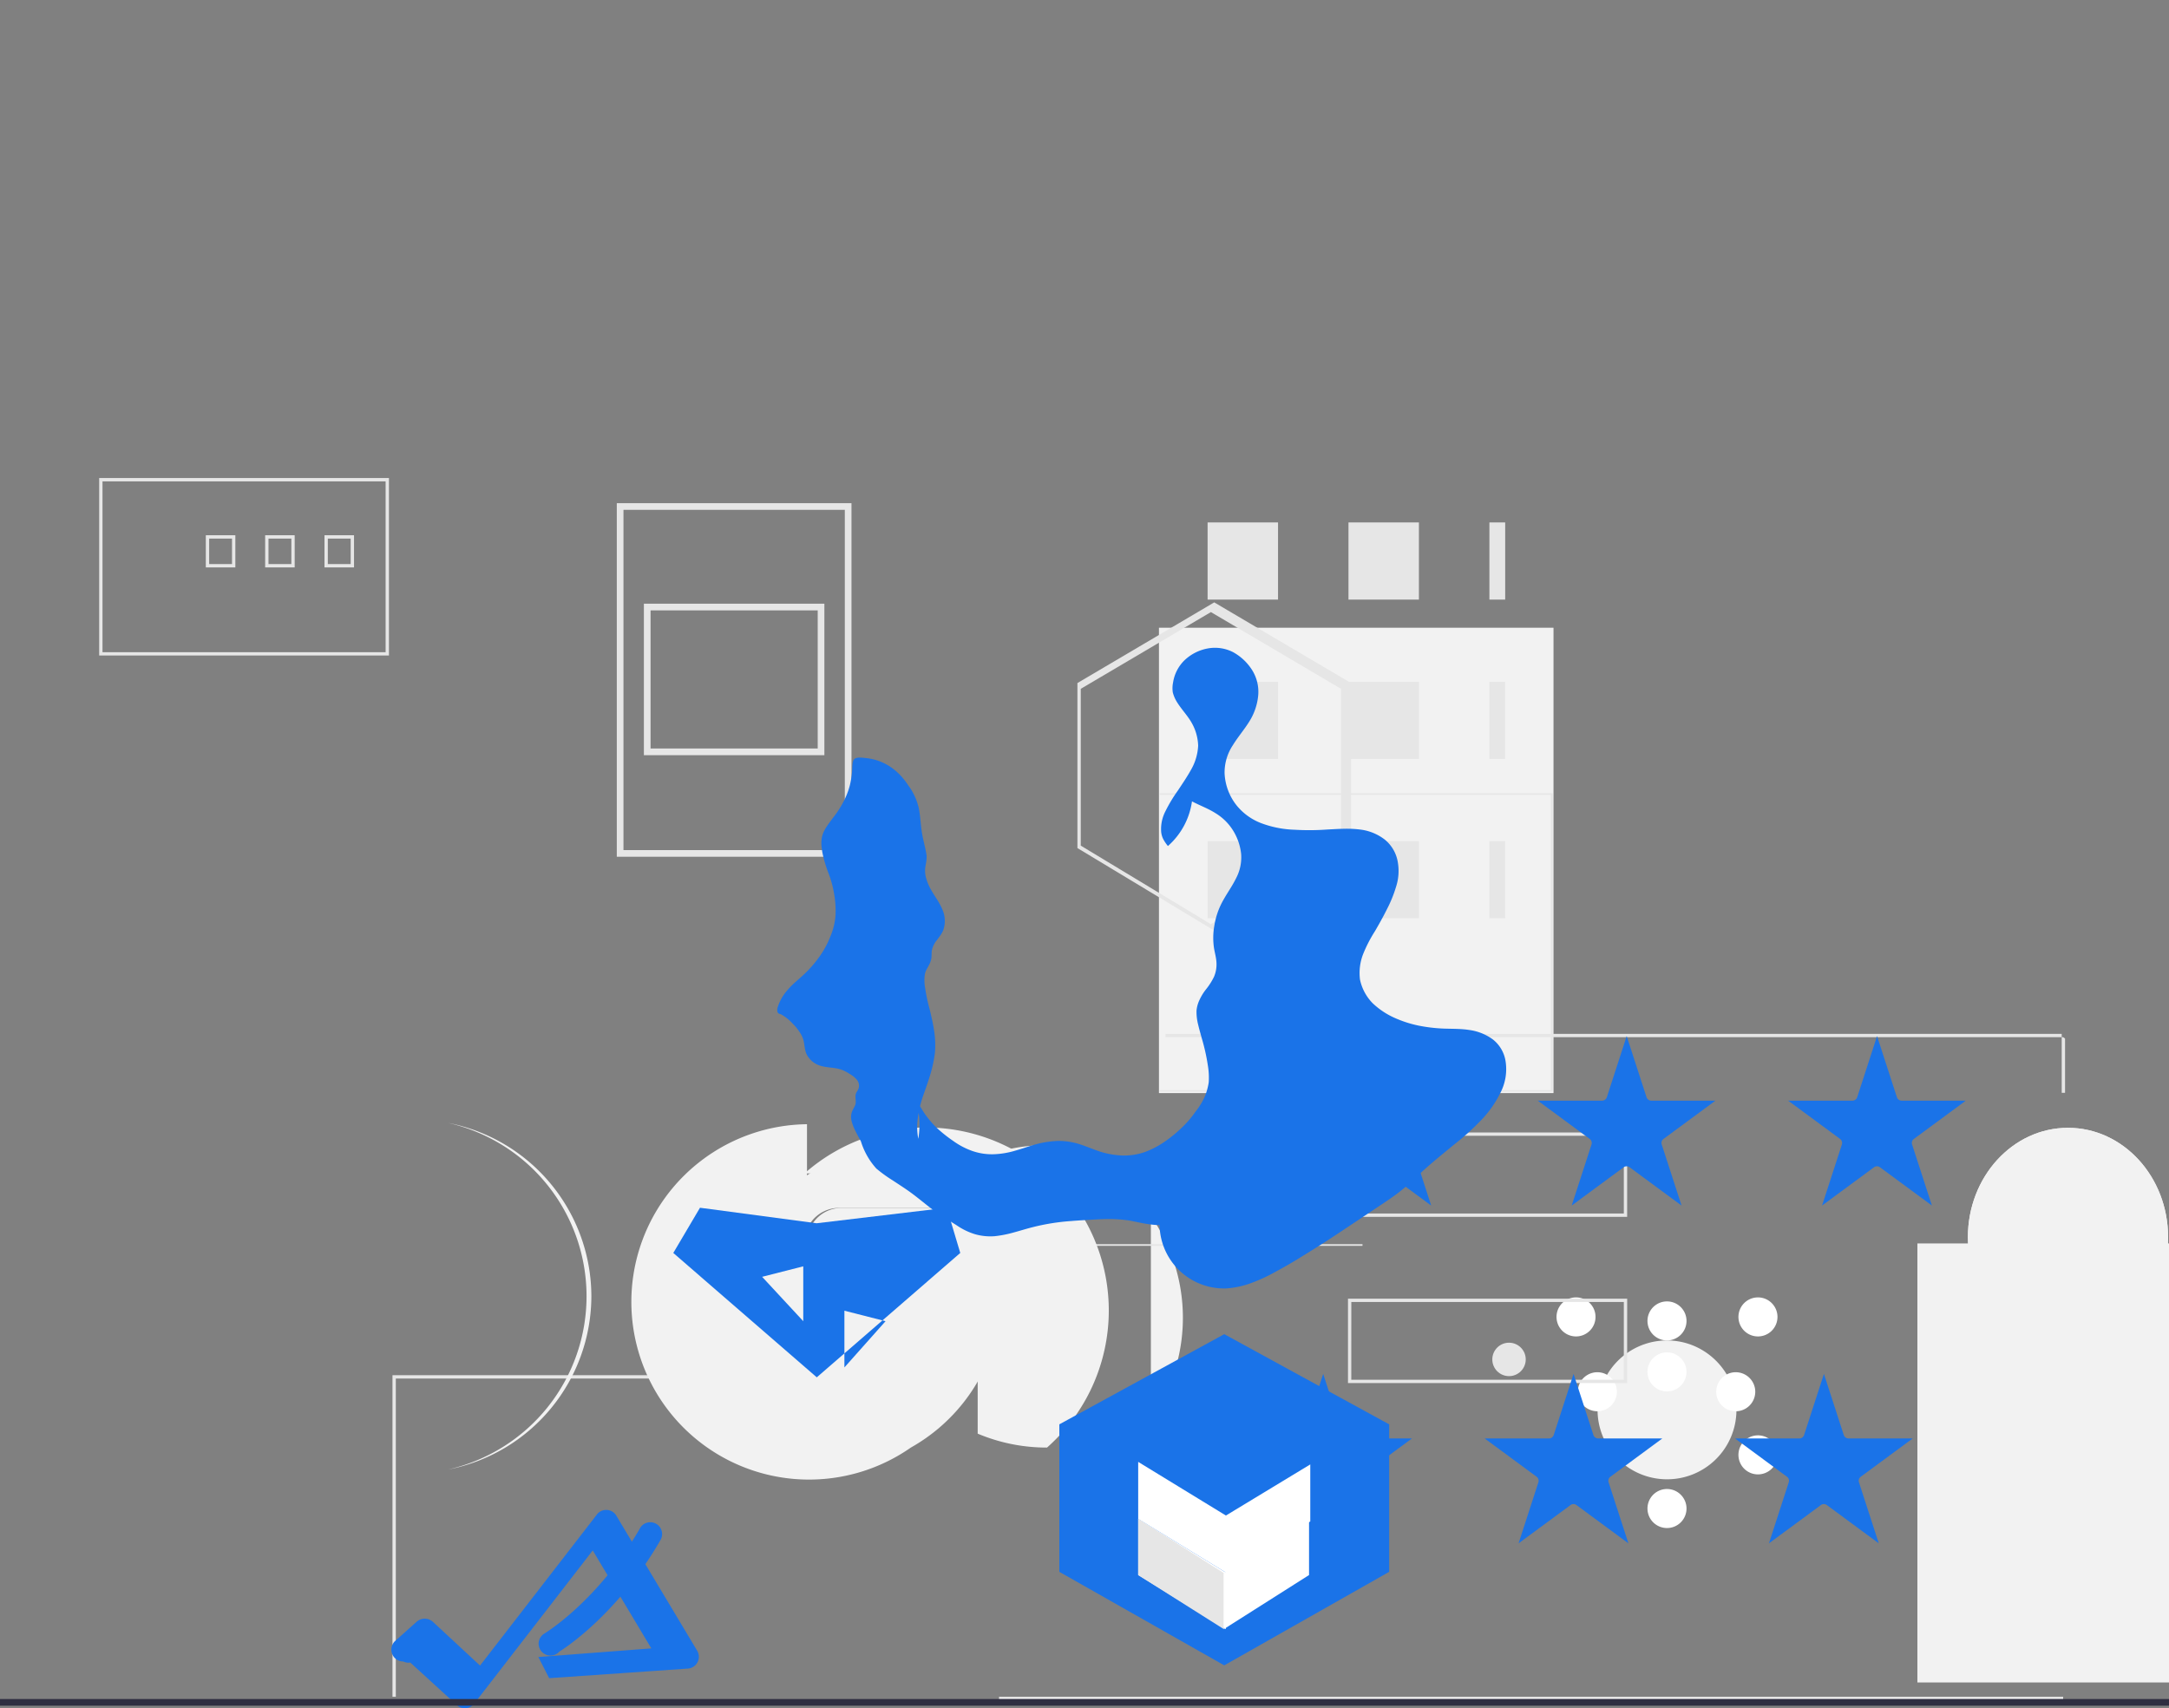
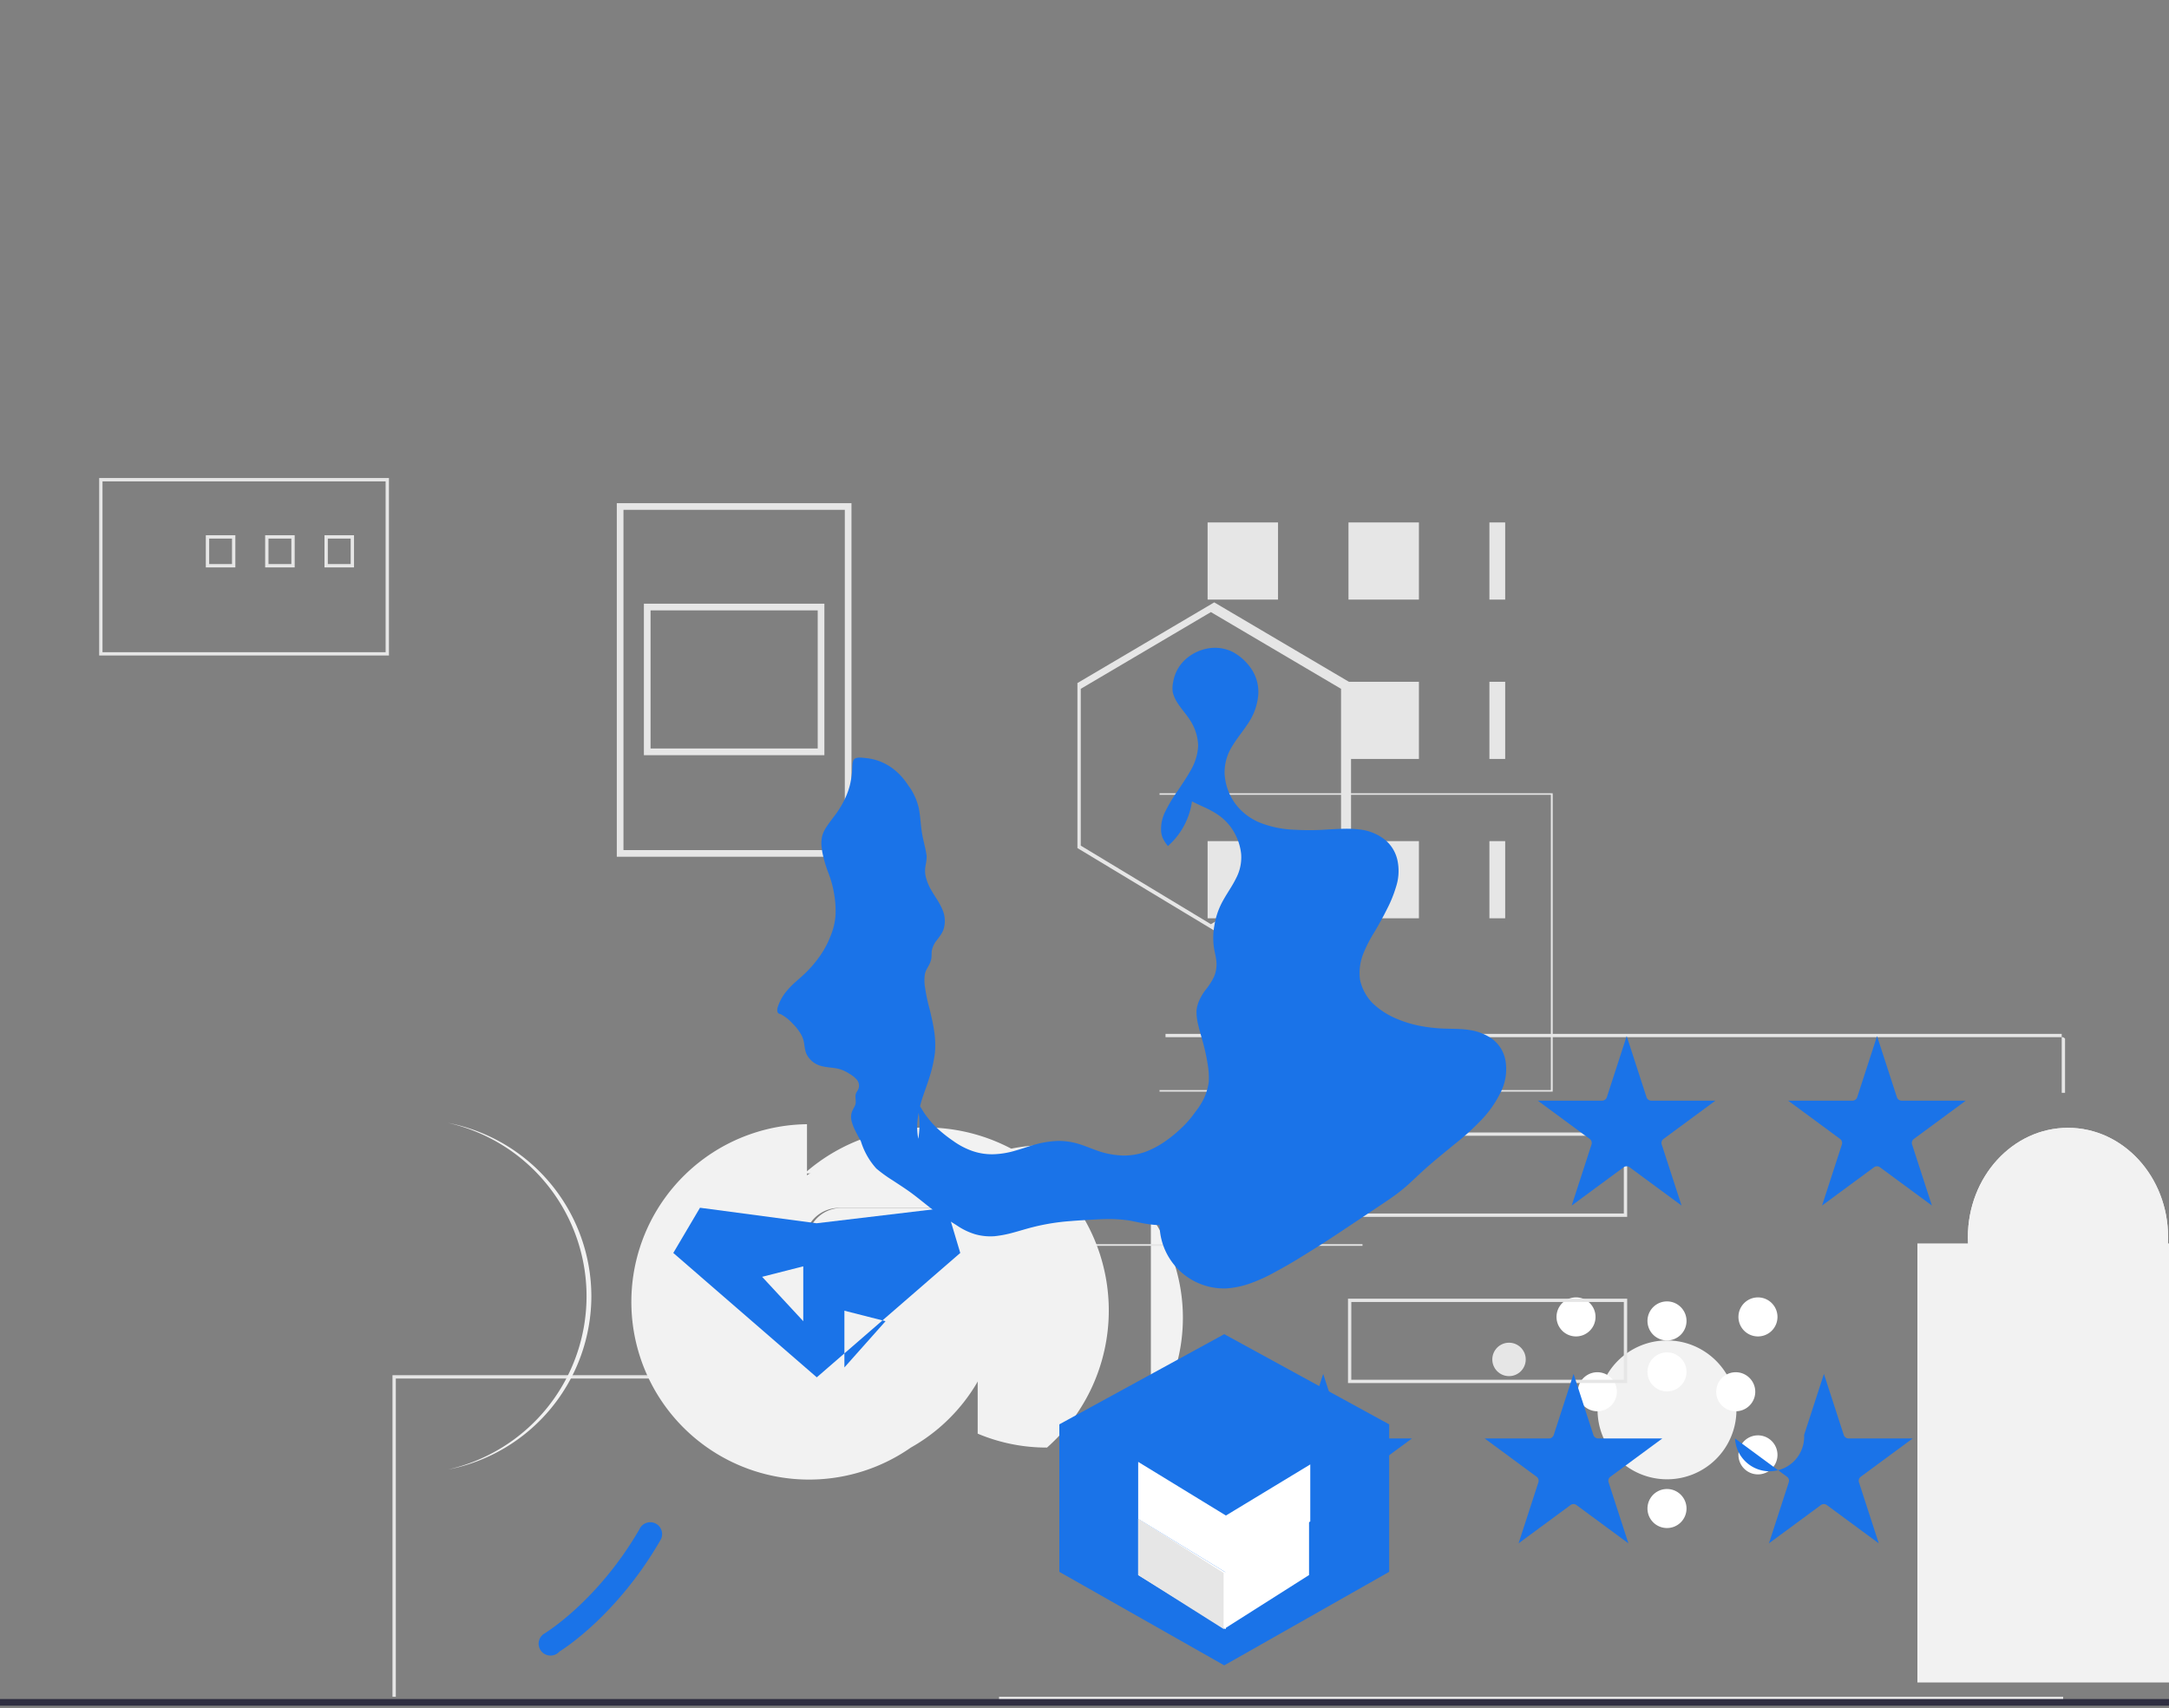
<svg xmlns="http://www.w3.org/2000/svg" data-name="Layer 1" width="650" height="512" viewBox="0 0 650 512">
  <rect x="0" y="0" width="650" height="512" fill="#808080" stroke="none" />
  <path d="M774.56,637.39a20.81,20.81,0,1,1,0-41.62c11.59,0,21,9.53,20.81,21.12A20.78,20.78,0,0,1,774.56,637.39Z" transform="translate(-275 -194)" fill="#f2f2f2" />
  <path d="M774.56,611.05a5.85,5.85,0,1,1,0-11.7c3.26,0,5.9,2.68,5.85,5.94A5.85,5.85,0,0,1,774.56,611.05Z" transform="translate(-275 -194)" fill="#fff" />
  <path d="M774.56,652a5.85,5.85,0,1,1,0-11.7c3.26,0,5.9,2.68,5.85,5.94A5.85,5.85,0,0,1,774.56,652Z" transform="translate(-275 -194)" fill="#fff" />
  <path d="M774.56,595.77a5.85,5.85,0,1,1,0-11.7c3.26,0,5.9,2.68,5.85,5.94A5.85,5.85,0,0,1,774.56,595.77Z" transform="translate(-275 -194)" fill="#fff" />
  <path d="M795.16,617a5.85,5.85,0,1,1,0-11.7c3.26,0,5.9,2.68,5.85,5.94A5.85,5.85,0,0,1,795.16,617Z" transform="translate(-275 -194)" fill="#fff" />
  <path d="M753.69,617a5.85,5.85,0,1,1,0-11.7c3.26,0,5.9,2.68,5.85,5.94A5.85,5.85,0,0,1,753.69,617Z" transform="translate(-275 -194)" fill="#fff" />
  <path d="M801.82,594.57a5.85,5.85,0,1,1,0-11.7c3.26,0,5.9,2.68,5.85,5.94A5.85,5.85,0,0,1,801.82,594.57Z" transform="translate(-275 -194)" fill="#fff" />
  <path d="M747.3,635.92a5.85,5.85,0,1,1,0-11.7c3.26,0,5.9,2.68,5.84,5.94A5.85,5.85,0,0,1,747.3,635.92Z" transform="translate(-275 -194)" fill="#fff" />
  <path d="M801.82,635.92a5.85,5.85,0,1,1,0-11.7c3.26,0,5.9,2.68,5.85,5.94A5.85,5.85,0,0,1,801.82,635.92Z" transform="translate(-275 -194)" fill="#fff" />
  <path d="M747.3,594.57a5.85,5.85,0,1,1,0-11.7c3.26,0,5.9,2.68,5.84,5.94A5.85,5.85,0,0,1,747.3,594.57Z" transform="translate(-275 -194)" fill="#fff" />
  <path d="M924.68,566.76c.03-.63.05-1.27.05-1.91,0-18.12-13.44-32.81-30-32.81s-30,14.69-30,32.81c0,.64.02,1.28.05,1.91h-15.18v131.46H939.87V566.76Z" transform="translate(-275 -194)" fill="#f2f2f2" />
  <path d="M547.18,537.22a53.26,53.26,0,0,0-31.12,96.92V566.39a10.35,10.35,0,0,1,10.34-10.34h41.56A53.3,53.3,0,0,0,547.18,537.22Z" transform="translate(-275 -194)" fill="#f2f2f2" />
  <path d="M588.77,537.22a53.3,53.3,0,0,0-20.78,4.17h41.56a10.35,10.35,0,0,1,10.34,10.34v67.75A53.26,53.26,0,0,0,588.77,537.22Z" transform="translate(-275 -194)" fill="#f2f2f2" />
  <path d="M924.68,566.76c.03-.63.05-1.27.05-1.91,0-18.12-13.44-32.81-30-32.81s-30,14.69-30,32.81c0,.64.02,1.28.05,1.91h-15.18v131.46H939.87V566.76Z" transform="translate(-275 -194)" fill="#f2f2f2" />
-   <rect x="347.31" y="188.15" width="118.24" height="139.48" fill="#f2f2f2" />
  <path d="M740.31,521.19V431.77H622.49v89.42ZM622.49,432.23h117.27v88.5H622.49Z" transform="translate(-275 -194)" fill="#e6e6e6" />
  <rect x="361.89" y="252.11" width="21.11" height="23.13" fill="#e6e6e6" />
  <rect x="404.11" y="252.11" width="21.11" height="23.13" fill="#e6e6e6" />
  <rect x="446.34" y="252.11" width="4.73" height="23.13" fill="#e6e6e6" />
-   <rect x="361.89" y="204.35" width="21.11" height="23.13" fill="#e6e6e6" />
  <rect x="404.11" y="204.35" width="21.11" height="23.13" fill="#e6e6e6" />
  <rect x="446.34" y="204.35" width="4.73" height="23.13" fill="#e6e6e6" />
  <rect x="361.89" y="156.59" width="21.11" height="23.13" fill="#e6e6e6" />
  <rect x="404.11" y="156.59" width="21.11" height="23.13" fill="#e6e6e6" />
  <rect x="446.34" y="156.59" width="4.73" height="23.13" fill="#e6e6e6" />
  <path d="M391.56,390.48H304.72v-53.2h86.84Zm-85.84-1h84.84v-51.2H305.72Z" transform="translate(-275 -194)" fill="#e6e6e6" />
  <path d="M345.53,364.07h-8.85v-9.64h8.85Zm-7.85-1h6.85v-7.64h-6.85Z" transform="translate(-275 -194)" fill="#e6e6e6" />
  <path d="M363.31,364.07h-8.85v-9.64h8.85Zm-7.85-1h6.85v-7.64h-6.85Z" transform="translate(-275 -194)" fill="#e6e6e6" />
  <path d="M381.09,364.07h-8.85v-9.64h8.85Zm-7.85-1h6.85v-7.64h-6.85Z" transform="translate(-275 -194)" fill="#e6e6e6" />
  <path d="M530.17,450.8H459.84V344.81h70.33Zm-68.33-2h66.33V346.81H461.84Z" transform="translate(-275 -194)" fill="#e6e6e6" />
  <path d="M522.05,420.35H467.96v-45.4h54.09Zm-52.09-2h50.09v-41.4H469.96Z" transform="translate(-275 -194)" fill="#e6e6e6" />
  <rect x="323.47" y="346.49" width="84.84" height="0.5" fill="#e6e6e6" />
  <rect x="323.47" y="372.92" width="84.84" height="0.5" fill="#e6e6e6" />
  <rect x="518.59" y="524.55" width="0.5" height="59.27" fill="#e6e6e6" />
  <rect x="422.2" y="520.75" width="144.33" height="0.5" fill="#e6e6e6" />
  <polygon points="618.28 310.88 349.28 310.88 349.28 309.88 617.85 309.88 617.85 327.54 618.85 327.54 618.85 311.28 618.28 310.88" fill="#e6e6e6" />
  <polygon points="118.62 508.57 117.62 508.57 117.62 412.19 285.29 412.19 285.29 413.19 118.62 413.19 118.62 508.57" fill="#e6e6e6" />
  <rect x="299.39" y="508.57" width="318.89" height="1" fill="#e6e6e6" />
  <path d="M762.62,608.55H678.96v-25.3h83.67Zm-82.67-1h81.67v-23.3H679.96Z" transform="translate(-275 -194)" fill="#e6e6e6" />
  <path d="M762.62,558.73H678.96v-25.3h83.67Zm-82.67-1h81.67v-23.3H679.96Z" transform="translate(-275 -194)" fill="#e6e6e6" />
  <circle cx="452.22" cy="407.46" r="5.01" fill="#e6e6e6" />
  <path d="M452.22,582.52a53.04,53.04,0,0,1-42.99,51.95,53.26,53.26,0,0,0,0-103.91A53.04,53.04,0,0,1,452.22,582.52Z" transform="translate(-275 -194)" fill="#f2f2f2" />
-   <path d="M395.86,692a3.55,3.55,0,0,1-2.32-6.26L399.96,680a3.64,3.64,0,0,1,4.74.09l14.16,13.13,35.21-45.52a3.54,3.54,0,0,1,5.74.78l24.14,40.33a3.55,3.55,0,0,1-3.07,5.33L439.57,697l-3.24-6.34,33.86-2.59-17.56-29.36-35.63,46.06a3.55,3.55,0,0,1-4.81.55L397.96,692.32A3.52,3.52,0,0,1,395.86,692Z" transform="translate(-275 -194)" fill="#1a73e8" />
  <path d="M440,690.22a3.55,3.55,0,0,1-1.85-6.6c.65-.4,16.18-10,28.5-31.3a3.55,3.55,0,1,1,6.24,3.36c-13.07,22.66-29.52,32.91-30.24,33.34A3.54,3.54,0,0,1,440,690.22Z" transform="translate(-275 -194)" fill="#1a73e8" />
  <path d="M547.96,627.88a53.26,53.26,0,1,1-31.12-96.92V566.39a10.35,10.35,0,0,1,10.34-10.34h41.56A53.3,53.3,0,0,1,547.96,627.88Z" transform="translate(-275 -194)" fill="#f2f2f2" />
  <path d="M588.77,627.88a53.3,53.3,0,0,1-20.78-4.17V556.05a10.35,10.35,0,0,0-10.34-10.34H516.09A53.26,53.26,0,1,1,588.77,627.88Z" transform="translate(-275 -194)" fill="#f2f2f2" />
  <path d="M665.59,624.1l5.94-18.3,5.94,18.3a1.51,1.51,0,0,0,1.43,1.05h19.23l-15.56,11.47a1.5,1.5,0,0,0-.54,1.67l5.94,18.3-15.56-11.47a1.51,1.51,0,0,0-1.8,0l-15.56,11.47,5.94-18.3a1.5,1.5,0,0,0-.54-1.67l-15.56-11.47h19.23A1.51,1.51,0,0,0,665.59,624.1Z" transform="translate(-275 -194)" fill="#1a73e8" />
-   <path d="M815.65,624.1l5.94-18.3,5.94,18.3a1.51,1.51,0,0,0,1.43,1.05h19.23l-15.56,11.47a1.5,1.5,0,0,0-.54,1.67l5.94,18.3-15.56-11.47a1.51,1.51,0,0,0-1.8,0l-15.56,11.47,5.94-18.3a1.5,1.5,0,0,0-.54-1.67l-15.56-11.47h19.23A1.51,1.51,0,0,0,815.65,624.1Z" transform="translate(-275 -194)" fill="#1a73e8" />
+   <path d="M815.65,624.1l5.94-18.3,5.94,18.3a1.51,1.51,0,0,0,1.43,1.05h19.23l-15.56,11.47a1.5,1.5,0,0,0-.54,1.67l5.94,18.3-15.56-11.47a1.51,1.51,0,0,0-1.8,0l-15.56,11.47,5.94-18.3a1.5,1.5,0,0,0-.54-1.67l-15.56-11.47A1.51,1.51,0,0,0,815.65,624.1Z" transform="translate(-275 -194)" fill="#1a73e8" />
  <path d="M740.62,624.1l5.94-18.3,5.94,18.3a1.51,1.51,0,0,0,1.43,1.05h19.23l-15.56,11.47a1.5,1.5,0,0,0-.54,1.67l5.94,18.3-15.56-11.47a1.51,1.51,0,0,0-1.8,0l-15.56,11.47,5.94-18.3a1.5,1.5,0,0,0-.54-1.67l-15.56-11.47h19.23A1.51,1.51,0,0,0,740.62,624.1Z" transform="translate(-275 -194)" fill="#1a73e8" />
  <polygon points="325.84 467.96 325.84 430.38 366.88 407.46 407.92 430.38 407.92 467.96 366.88 491.71 325.84 467.96" fill="#e6e6e6" />
  <polygon points="366.88 499.16 317.46 471.13 317.46 426.92 366.88 399.89 416.3 426.92 416.3 471.13 366.88 499.16" fill="#1a73e8" />
  <path d="M598.88,400.46l39-23,39,23v47l-39,23.55-39-23.55v-47m-1-1.73v49.46l41,24.73,41-24.73V398.73l-41-24.18-41,24.18Z" transform="translate(-275 -194)" fill="#e6e6e6" />
  <polygon points="367.38 454.25 367.38 454.25 341.09 438.17 341.09 455.26 367.38 471.34 392.66 456.02 392.66 438.93 367.38 454.25" fill="#fff" />
  <polygon points="367.38 488.3 367.38 471.34 341.09 455.26 341.09 455.26 341.09 455.26 341.09 472.09 367.38 488.3" fill="#fff" />
  <polygon points="366.75 471.5 341.09 455.26 341.09 455.26 341.09 472.09 366.75 488.3 366.75 471.5" fill="#e6e6e6" />
  <polygon points="366.75 488.3 366.75 471.5 392.29 455.26 392.29 472.09 366.75 488.3" fill="#fff" />
  <polygon points="341.09 455.26 341.09 455.26 341.09 455.26 341.09 455.26" fill="#fff" />
  <path d="M558.72,556l-39,4.65L484.77,556l-8,13.55,43,37.28,43-37.28Zm-43,34L503.39,576.7l12.33-3.14Zm12.33-3.14l12.33,3.14-12.33,13.86Z" transform="translate(-275 -194)" fill="#1a73e8" />
  <path d="M641.25,541.55a3.39,3.39,0,0,0-2.05,1,3.33,3.33,0,0,0-1.01,1.78c-.19.88-.06,1.8-.18,2.69a13.62,13.62,0,0,1-.63,1.9,59.14,59.14,0,0,1-4.92,10.56c.21-.09-2.26.85-1.4.59-.58.17-1.17.31-1.76.44a30.35,30.35,0,0,1-3.6.59,27.09,27.09,0,0,1-6.91-.24c-1.93-.28-3.82-.78-5.75-1.09a43.72,43.72,0,0,0-5.73-.39c-1.9.01-3.8.12-5.7.23s-3.81.22-5.71.38a64.64,64.64,0,0,0-11.46,1.84c-1.89.47-3.75,1.07-5.63,1.57a33.77,33.77,0,0,1-5.79,1.13,16.92,16.92,0,0,1-5.74-.57,19.95,19.95,0,0,1-5.34-2.53c-1.6-1.06-3.28-2-4.9-3.08-3.29-2.14-6.23-4.84-9.42-7.13-1.66-1.19-3.38-2.28-5.08-3.41a42.13,42.13,0,0,1-4.92-3.56A21.56,21.56,0,0,1,533,536.1c-.53-.96-1.06-1.93-1.55-2.91a14.24,14.24,0,0,1-1.27-3.27,4.89,4.89,0,0,1,.06-2.46c.24-.84.84-1.59,1.1-2.41.32-1.05-.19-2.21.16-3.25.18-.52.57-.95.77-1.47a2.8,2.8,0,0,0-.42-2.62,8.25,8.25,0,0,0-2.29-1.86,10.87,10.87,0,0,0-2.83-1.37c-1.95-.58-4-.44-5.93-1.06a6.75,6.75,0,0,1-4.15-3.59c-.57-1.34-.53-2.85-.92-4.25a9,9,0,0,0-1.2-2.38,15.59,15.59,0,0,0-2.07-2.48A13.41,13.41,0,0,0,509,498a2.06,2.06,0,0,1-.66-.24.92.92,0,0,1-.38-.64,2.84,2.84,0,0,1,.15-1.38,14.32,14.32,0,0,1,2.95-5.06c1.57-1.86,3.53-3.3,5.27-5a34.8,34.8,0,0,0,4.35-5.1,27.37,27.37,0,0,0,3.14-5.84,19.92,19.92,0,0,0,1.56-6.32,28.82,28.82,0,0,0-.41-6.49,31.38,31.38,0,0,0-1.69-6.21,37.45,37.45,0,0,1-1.85-6.31c-.13-.74-.21-1.49-.27-2.24a9.76,9.76,0,0,1,.17-2.31c.45-2.15,2-3.91,3.25-5.68a28.38,28.38,0,0,0,3.07-4.67,22.05,22.05,0,0,0,2.06-5.25c.19-.8.34-1.6.46-2.42.06-.38.1-.77.14-1.15l.02-.2c0-.16.03-.32.04-.48.06-.88,0-2.69.54-3.37.67-.84,2.6-.52,3.56-.42a15.58,15.58,0,0,1,3.76.82,16.46,16.46,0,0,1,3.47,1.72,18.54,18.54,0,0,1,3.01,2.5,22.2,22.2,0,0,1,2.47,3.14,17.88,17.88,0,0,1,3.18,6.93c.49,2.51.54,5.1.98,7.61.2,1.16.48,2.3.74,3.44.13.56.25,1.12.36,1.68.05.27.1.55.15.82.02.13.04.26.06.39l.03.15c0,.06,0,.12,0,.18a3.83,3.83,0,0,1,0,.43,11,11,0,0,1-.12,1.35c-.11.69-.27,1.36-.32,2.06a8.15,8.15,0,0,0,.37,3,14.6,14.6,0,0,0,1.33,3.12c.58,1.06,1.26,2.06,1.9,3.09a19.79,19.79,0,0,1,1.72,3.32,8.39,8.39,0,0,1,.09,5.89c-.46,1.08-1.19,2-1.9,2.94a7.15,7.15,0,0,0-1.5,3.1c-.11.75-.04,1.52-.13,2.27a6.85,6.85,0,0,1-.56,1.77c-.24.49-.53.96-.78,1.45a5.58,5.58,0,0,0-.61,1.58,12.59,12.59,0,0,0,.06,4.1,52.6,52.6,0,0,0,1.36,6.4c.51,2.13,1.02,4.28,1.34,6.46a27.15,27.15,0,0,1,.25,6.58,39.97,39.97,0,0,1-1.38,6.52c-.62,2.13-1.4,4.2-2.12,6.3a32.39,32.39,0,0,0-1.58,6.46,19.38,19.38,0,0,0,.09,6.55A26.25,26.25,0,0,0,549,522.19a37.75,37.75,0,0,0,2.9,5.3,28.4,28.4,0,0,0,3.89,4.62A42.19,42.19,0,0,0,560.69,536a22.61,22.61,0,0,0,5.74,3,17.93,17.93,0,0,0,6.44.96,25.47,25.47,0,0,0,6.4-1.08c2.1-.58,4.14-1.35,6.24-1.92a29.73,29.73,0,0,1,6.49-.99,20.77,20.77,0,0,1,6.52.98c2.11.67,4.12,1.57,6.22,2.25a25.53,25.53,0,0,0,6.61,1.14,19.08,19.08,0,0,0,6.66-1.01,26.75,26.75,0,0,0,5.85-3.02,39.63,39.63,0,0,0,5.05-4.08,30.65,30.65,0,0,0,4.32-4.98,22.09,22.09,0,0,0,2.6-4.1,17.78,17.78,0,0,0,1.4-4.75,22,22,0,0,0-.27-5.09,59.45,59.45,0,0,0-1.82-8.13c-.37-1.35-.76-2.69-1.08-4.06a15.42,15.42,0,0,1-.49-4.2,9.48,9.48,0,0,1,.88-3.18,15.59,15.59,0,0,1,2.12-3.4,19.6,19.6,0,0,0,2.25-3.59,9.47,9.47,0,0,0,.72-4.33c-.08-1.46-.51-2.87-.74-4.32a20.73,20.73,0,0,1,.11-6.64,22.59,22.59,0,0,1,2.7-7.7c1.23-2.21,2.73-4.28,3.83-6.55a13.4,13.4,0,0,0,1.5-7.26,16.58,16.58,0,0,0-2.44-7.06,15.86,15.86,0,0,0-5.28-5.18c-2.21-1.41-4.69-2.28-7.01-3.52A21.88,21.88,0,0,1,625,447.58a12.25,12.25,0,0,1-1.43-2.13,6.17,6.17,0,0,1-.61-2.37,11.67,11.67,0,0,1,1.28-5.9,44.33,44.33,0,0,1,3.71-6.18c1.37-2.06,2.77-4.11,3.97-6.27a16,16,0,0,0,2.14-7.24,14.74,14.74,0,0,0-2-6.94c-1.25-2.18-3.06-4-4.4-6.2a10.35,10.35,0,0,1-1.2-2.82,8.5,8.5,0,0,1,.09-3,11.8,11.8,0,0,1,3.38-6.59,13.66,13.66,0,0,1,6.86-3.55,11.92,11.92,0,0,1,7.72,1.07,15.67,15.67,0,0,1,5.79,5.49,12.35,12.35,0,0,1,1.77,7.32,17.72,17.72,0,0,1-2.66,7.95c-1.53,2.48-3.44,4.66-4.96,7.15a14.8,14.8,0,0,0-2.47,8.36,16.61,16.61,0,0,0,3.58,9.64,17.43,17.43,0,0,0,7.84,5.52,31.05,31.05,0,0,0,9.61,1.81,73.89,73.89,0,0,0,9.77-.07c1.63-.08,3.26-.19,4.9-.22a32.6,32.6,0,0,1,4.92.23,14.88,14.88,0,0,1,7.41,3.03,11,11,0,0,1,3.87,6.68,15.39,15.39,0,0,1-.55,7.56,38.18,38.18,0,0,1-2.68,6.58c-1.12,2.26-2.35,4.46-3.62,6.63a41.54,41.54,0,0,0-3.56,6.92,15.63,15.63,0,0,0-.91,7.57,14.29,14.29,0,0,0,3.81,7.1,23.22,23.22,0,0,0,6.4,4.3,34.66,34.66,0,0,0,7.32,2.39,47.8,47.8,0,0,0,7.61.9c2.55.09,5.12.02,7.63.42a15.47,15.47,0,0,1,7.02,2.81,10.3,10.3,0,0,1,3.84,6.57,15.4,15.4,0,0,1-1.69,9.71,32.08,32.08,0,0,1-5.92,8.23,74.46,74.46,0,0,1-7.77,6.98c-2.66,2.2-5.35,4.36-7.95,6.64-1.3,1.14-2.56,2.33-3.83,3.51-.63.59-1.25,1.18-1.88,1.75l-.92.81c-.08.07-.91.76-.41.35-.57.47-1.14.94-1.73,1.39-2.36,1.8-4.86,3.4-7.33,5.06q-3.69,2.47-7.38,4.92c-2.48,1.65-4.95,3.31-7.46,4.92-1.23.79-2.47,1.57-3.71,2.34l-1.85,1.15-1.06.65c-.54.33-1.07.67-1.61,1q-3.26,1.97-6.61,3.77a48.55,48.55,0,0,1-7.09,3.27,26.13,26.13,0,0,1-7.6,1.63A16.67,16.67,0,0,1,641.25,541.55Z" transform="translate(-275 -194)" fill="#1a73e8" />
  <rect y="509.25" width="650" height="2" fill="#2f2e41" />
-   <path d="M681.51,522.85l5.94-18.3,5.94,18.3a1.51,1.51,0,0,0,1.43,1.05h19.23l-15.56,11.47a1.5,1.5,0,0,0-.54,1.67l5.94,18.3-15.56-11.47a1.51,1.51,0,0,0-1.8,0l-15.56,11.47,5.94-18.3a1.5,1.5,0,0,0-.54-1.67l-15.56-11.47h19.23A1.51,1.51,0,0,0,681.51,522.85Z" transform="translate(-275 -194)" fill="#1a73e8" />
  <path d="M831.57,522.85l5.94-18.3,5.94,18.3a1.51,1.51,0,0,0,1.43,1.05h19.23l-15.56,11.47a1.5,1.5,0,0,0-.54,1.67l5.94,18.3-15.56-11.47a1.51,1.51,0,0,0-1.8,0l-15.56,11.47,5.94-18.3a1.5,1.5,0,0,0-.54-1.67l-15.56-11.47h19.23A1.51,1.51,0,0,0,831.57,522.85Z" transform="translate(-275 -194)" fill="#1a73e8" />
  <path d="M756.54,522.85l5.94-18.3,5.94,18.3a1.51,1.51,0,0,0,1.43,1.05h19.23l-15.56,11.47a1.5,1.5,0,0,0-.54,1.67l5.94,18.3-15.56-11.47a1.51,1.51,0,0,0-1.8,0l-15.56,11.47,5.94-18.3a1.5,1.5,0,0,0-.54-1.67l-15.56-11.47h19.23A1.51,1.51,0,0,0,756.54,522.85Z" transform="translate(-275 -194)" fill="#1a73e8" />
</svg>